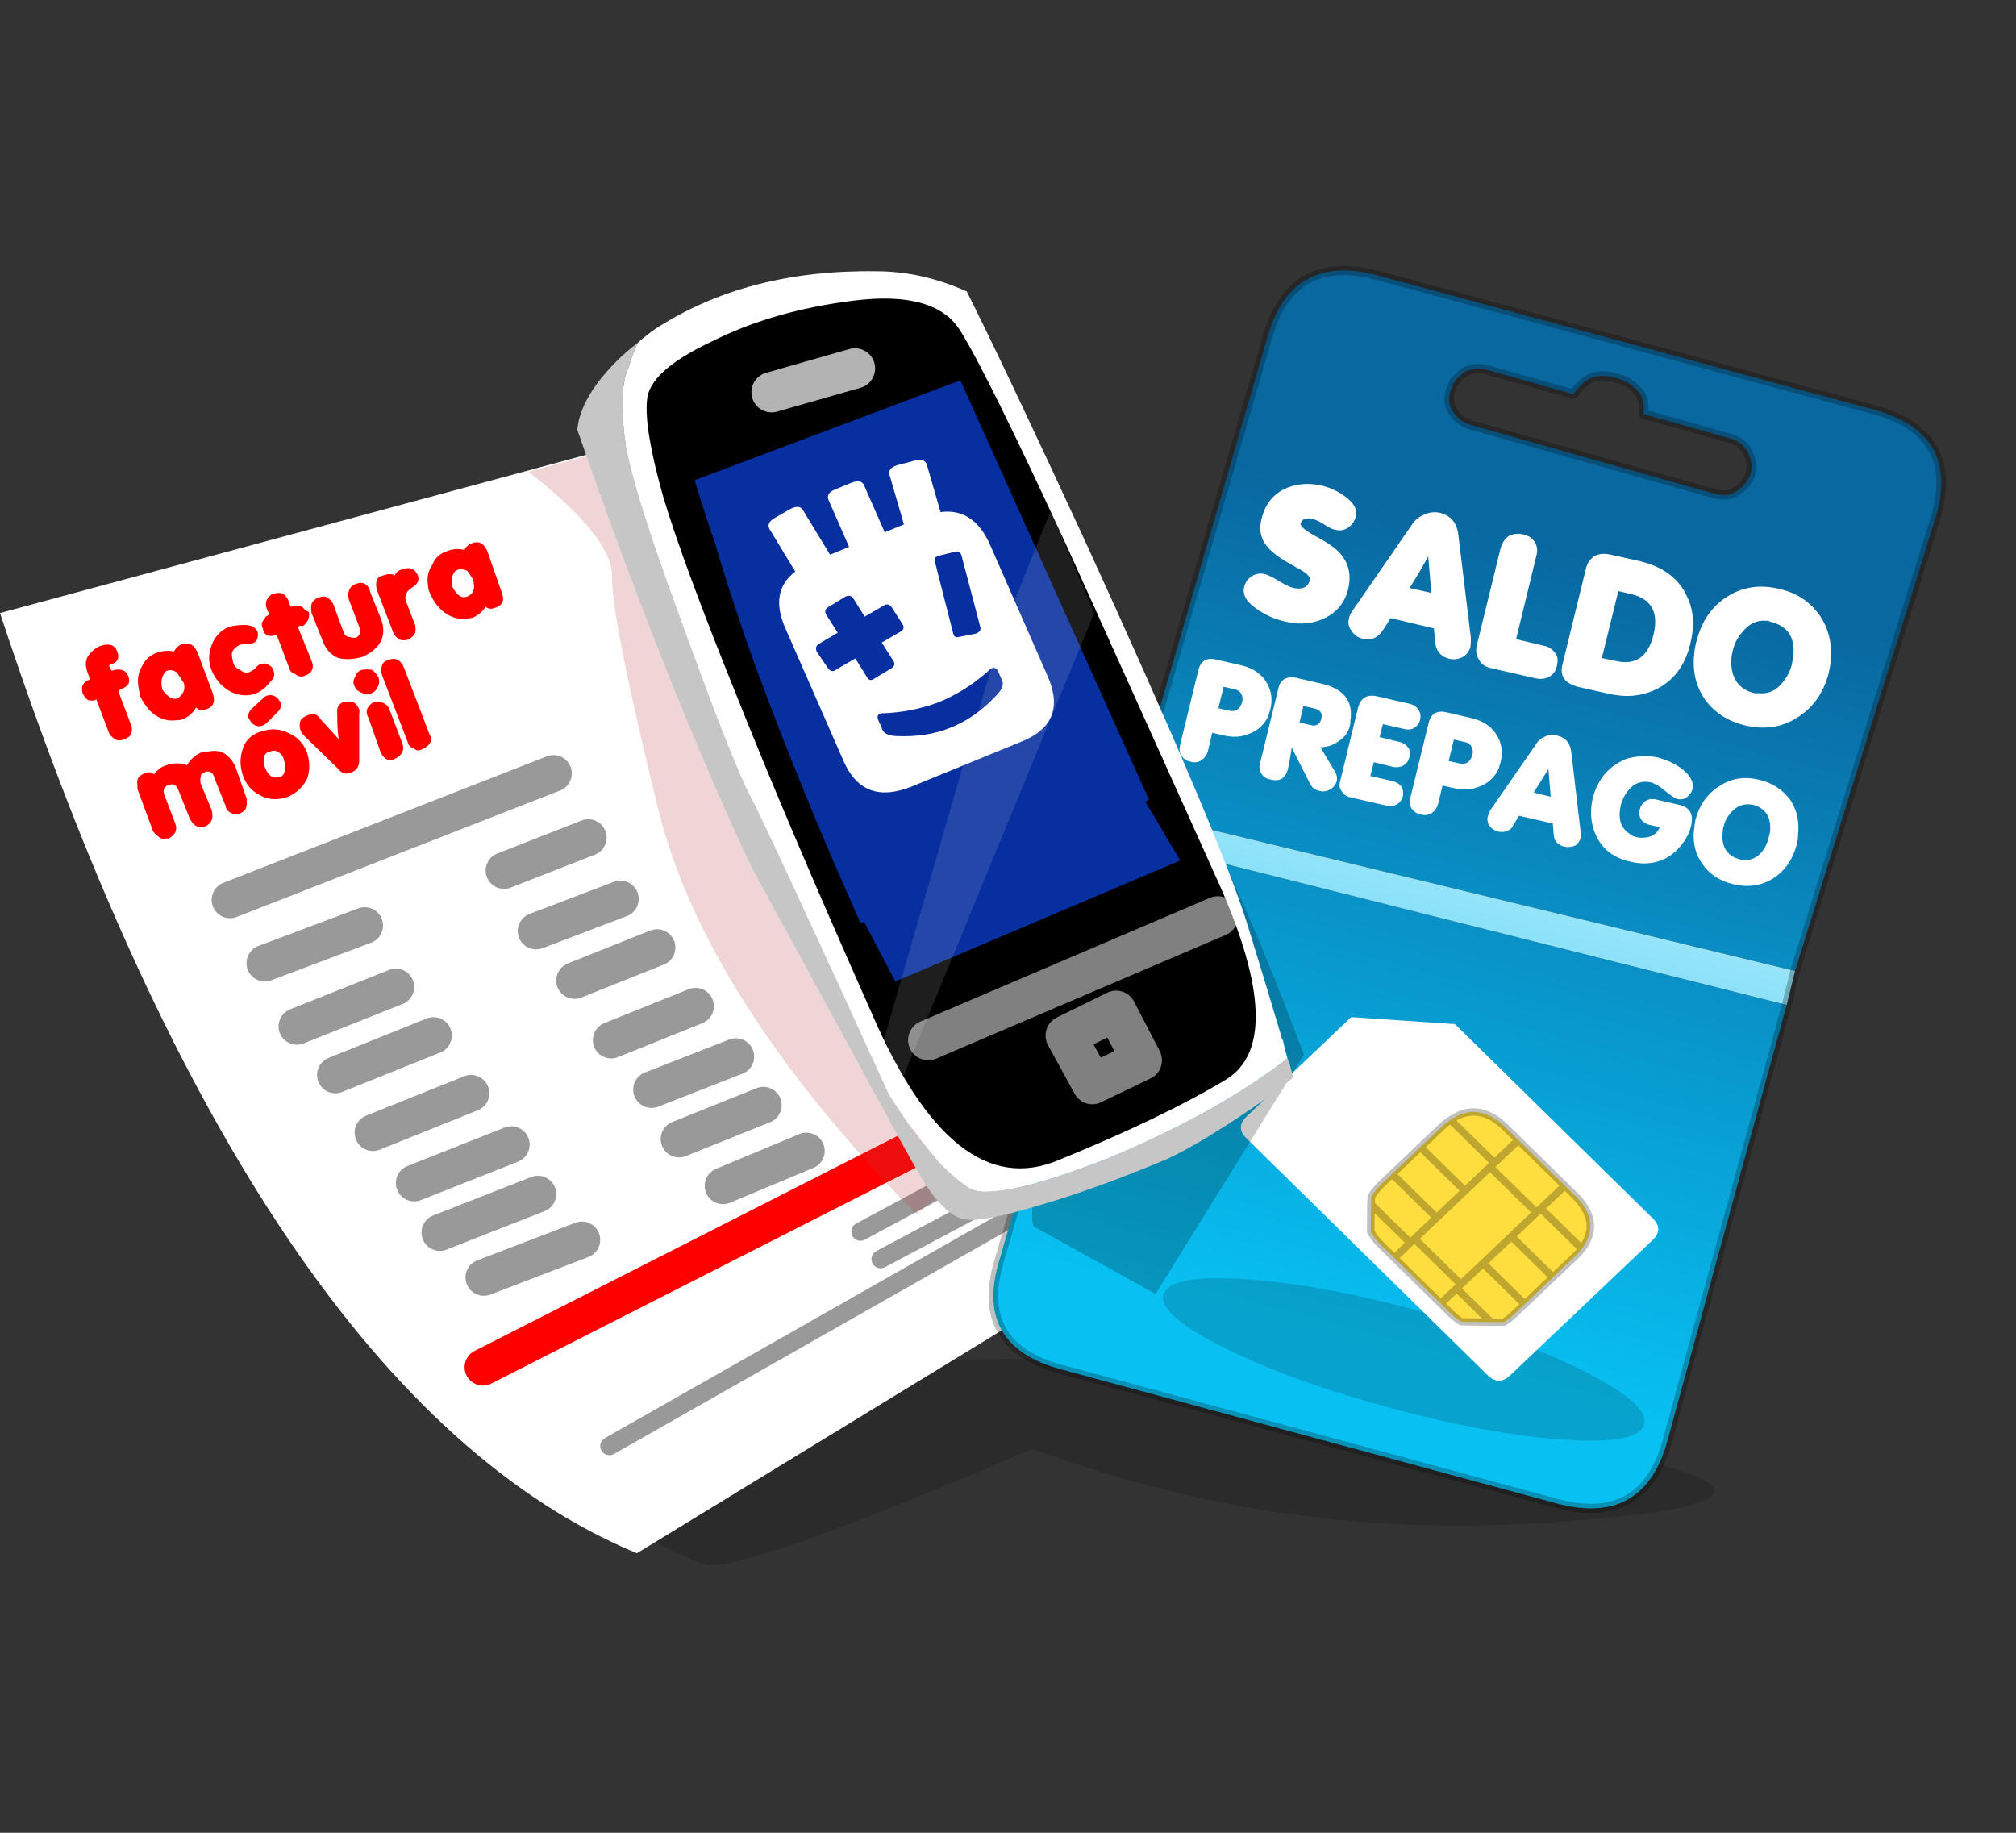
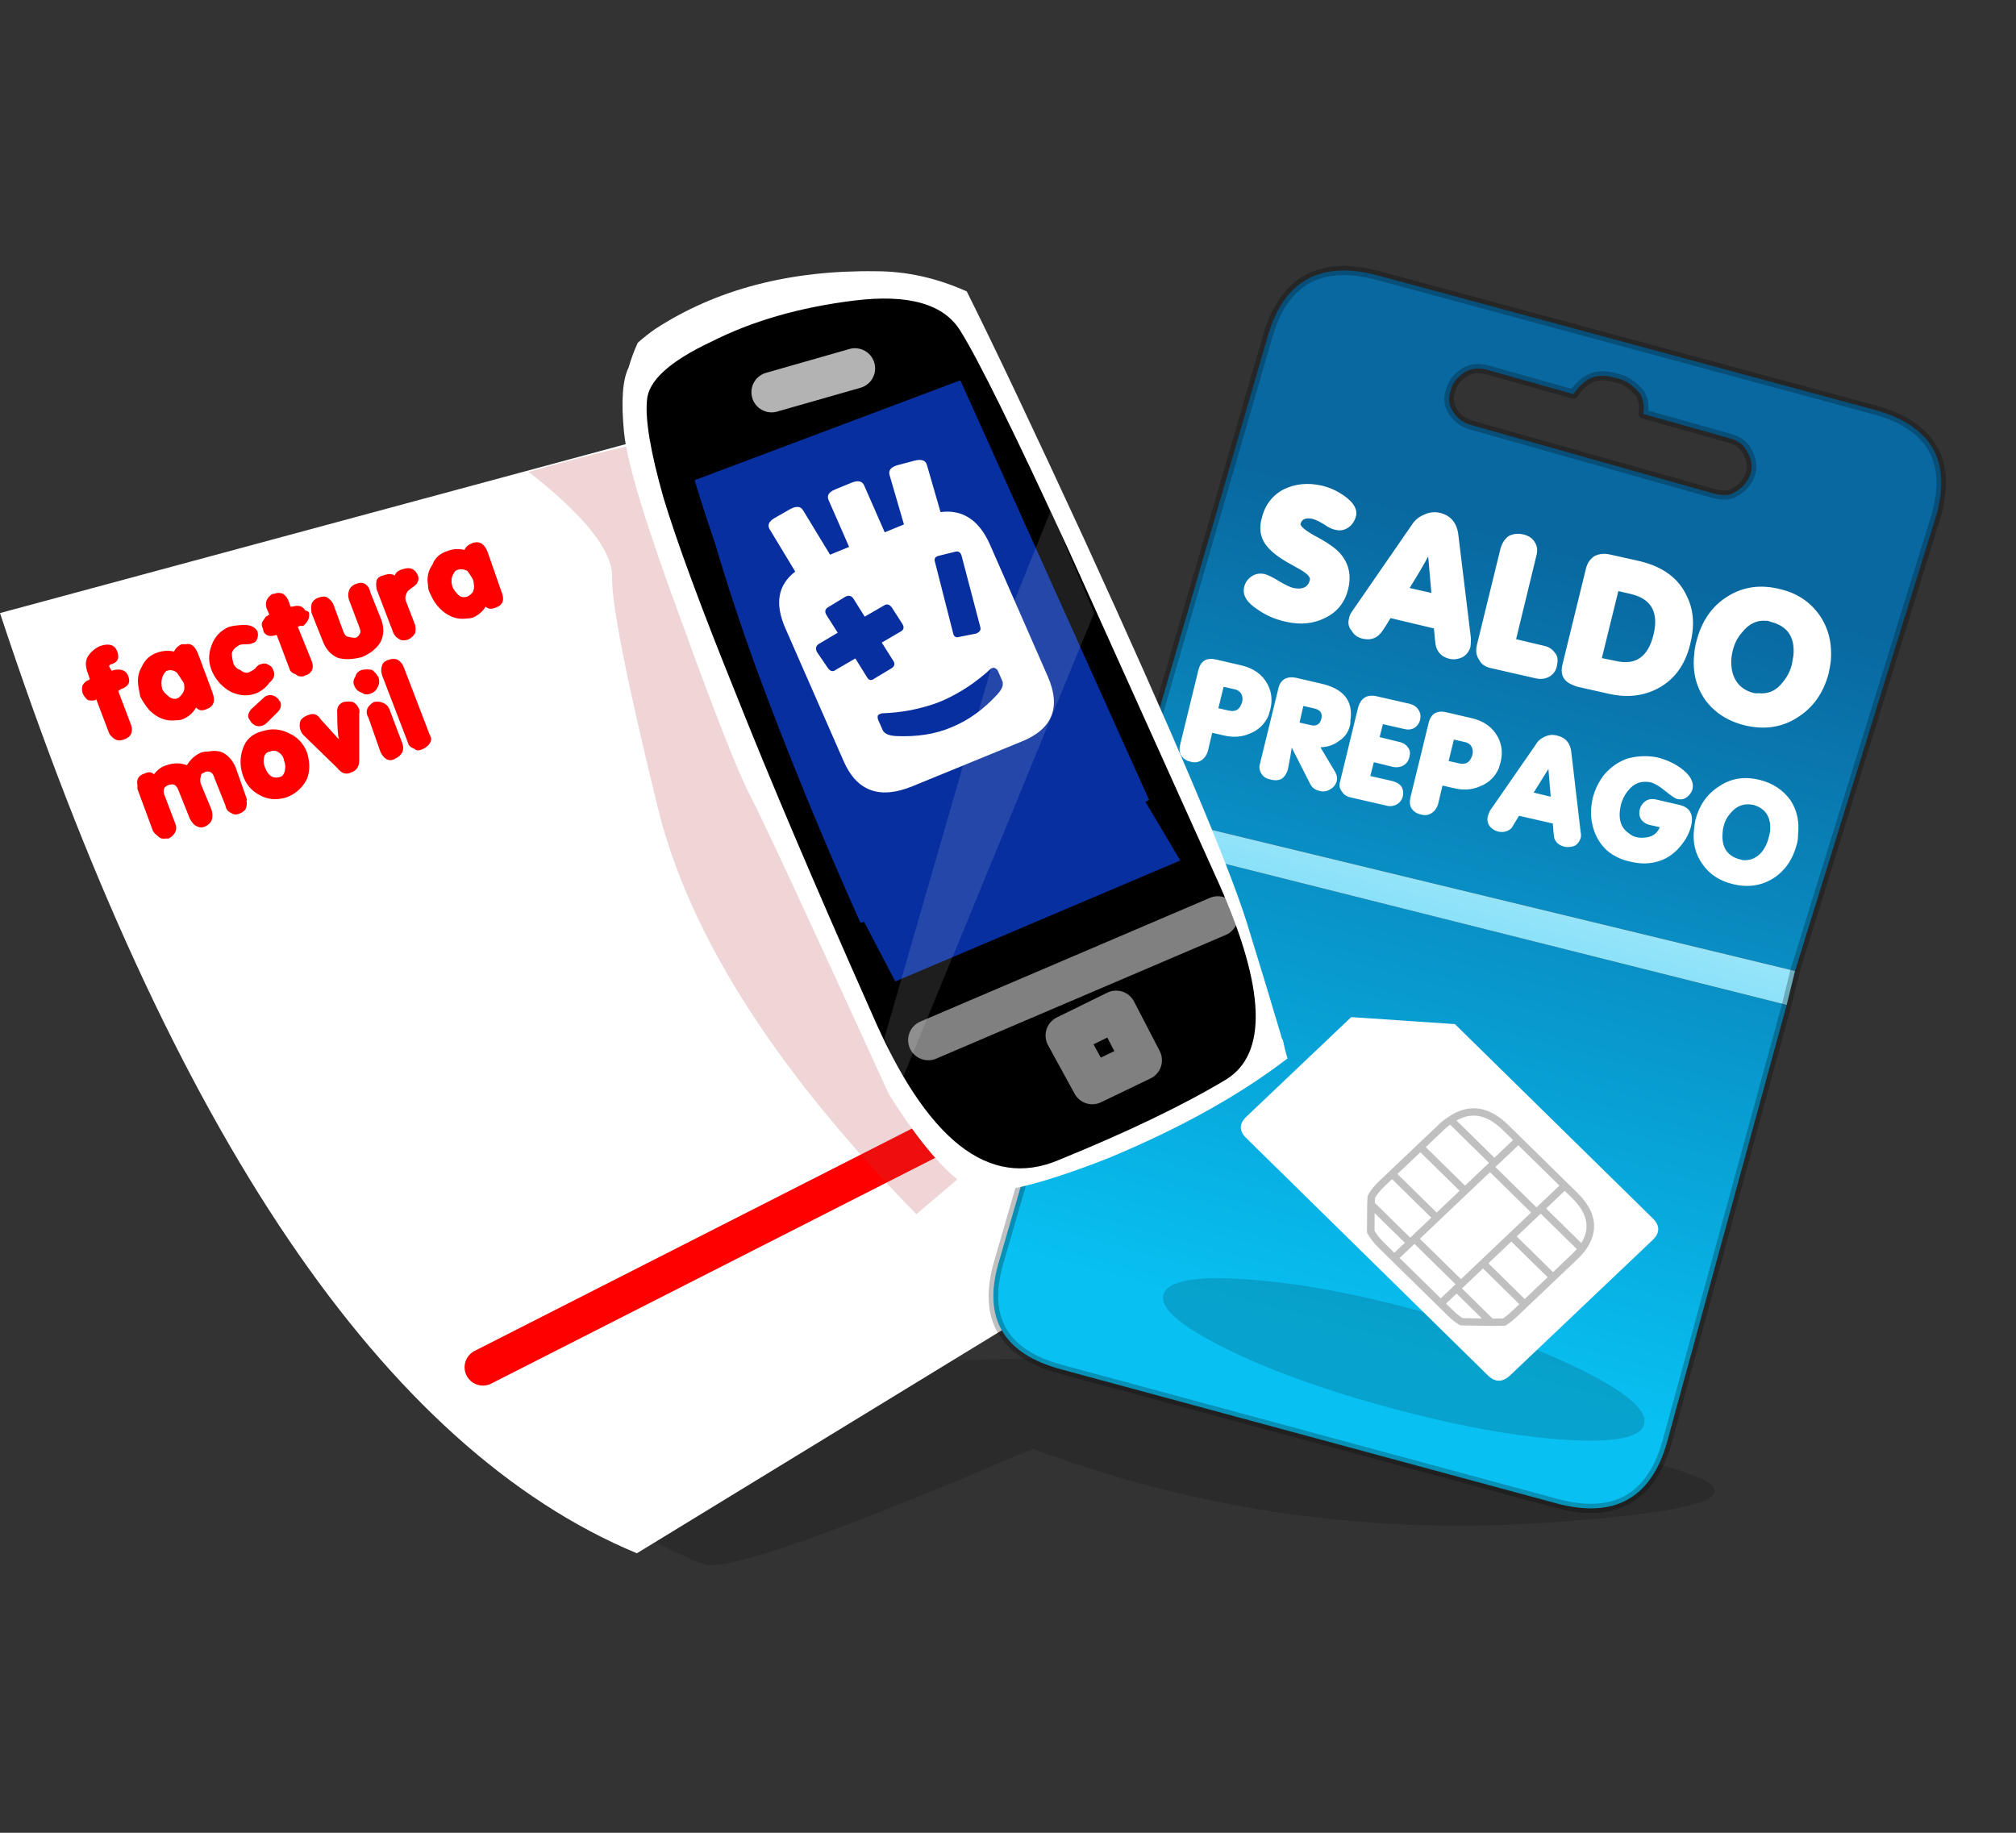
<svg xmlns="http://www.w3.org/2000/svg" id="icoCreditsMetodos" image-rendering="auto" baseProfile="basic" version="1.1" x="0px" y="0px" width="110" height="100">
  <rect width="100%" height="100%" fill="#333333" stroke="none" />
  <defs>
    <linearGradient id="Gradient_1" gradientUnits="userSpaceOnUse" x1="71.8" y1="88.375" x2="71.8" y2="-5.675" spreadMethod="pad">
      <stop offset="2.745%" stop-color="#08C0F2" />
      <stop offset="97.647%" stop-color="#0968A0" />
    </linearGradient>
    <linearGradient id="Gradient_2" gradientUnits="userSpaceOnUse" x1="71.8" y1="88.375" x2="71.8" y2="-5.675" spreadMethod="pad">
      <stop offset="2.745%" stop-color="#08C0F2" />
      <stop offset="97.647%" stop-color="#FFF" />
    </linearGradient>
  </defs>
  <g id="000-EXPORT_icoMovilFACT" overflow="visible">
    <g>
      <g id="Layer11_0_FILL">
        <path fill="#000" fill-opacity=".117" stroke="none" d="M55.05 33.95Q54.05 34.15 52 34.5 45.95 35.55 40.05 39.75 39.35 40.25 38.7 40.8L70.6 57.4Q54.4 35.4 55.05 33.95Z" />
      </g>
    </g>
    <g>
      <g id="Layer10_0_FILL">
        <path fill="#000" fill-opacity=".149" stroke="none" d="M84.85 83.05Q99.7 82 89.25 79.6 78.8 77.3 72.6 75.7 66.25 74.2 56.15 74.15 46.15 74.15 38 75.65 29.85 77.1 28.65 79.2 27.35 81.3 33.55 82.9 36.65 84.7 38.4 85.35 40.1 86 56.35 79.05 70 84.15 84.85 83.05Z" />
      </g>
    </g>
    <g>
      <g id="Layer9_0_FILL">
        <path fill="#FFF" stroke="none" d="M0 33.45Q14.1 76.15 34.75 84.75L65.85 65.75Q40.3 41.75 43.9 21.6L0 33.45Z" />
      </g>
    </g>
    <g>
      <g id="Layer8_0_FILL">
        <path fill="#F00" stroke="none" d="M20.85 36.3Q20.75 36.55 20.85 36.85L22.25 40.5Q22.3 40.75 22.6 40.85 22.75 41 23 40.9 23.35 40.75 23.45 40.55 23.6 40.35 23.45 40.1L22.05 36.45Q21.95 36.15 21.7 36 21.5 35.9 21.2 36 20.9 36.1 20.85 36.3M22.15 32.8Q22.05 32.55 22.25 32.25 22.3 32.2 22.7 31.9 22.9 31.65 22.8 31.4 22.7 31.15 22.5 31.05 22.3 30.95 22 31.05 21.6 31.15 21.55 31.4 21.3 31.25 20.9 31.4 20.65 31.45 20.55 31.65 20.5 31.9 20.55 32.15L21.45 34.5Q21.55 34.75 21.75 34.85 21.95 35 22.25 34.9 22.5 34.8 22.65 34.55 22.7 34.35 22.65 34.1L22.15 32.8M26.6 30.1Q26.35 29.5 25.9 29.6 25.8 29.6 25.75 29.65 25.45 29.75 25.35 30 24.85 29.9 24.45 30.05 23.8 30.25 23.6 30.8 23.25 31.3 23.35 31.9 23.35 32.2 23.5 32.45 23.7 32.9 24 33.2 24.65 33.85 25.45 33.75 25.6 33.75 25.8 33.7 26.25 33.5 26.5 33.1 26.7 33.3 27.05 33.15 27.65 32.95 27.35 32.25L26.6 30.1M25 32.45Q24.8 32.25 24.7 32.05 24.55 31.6 24.75 31.3 24.8 31.15 24.95 31.1 25.2 31 25.5 31.15 25.65 31.35 25.8 31.6 25.85 31.75 25.85 31.85 25.9 32.1 25.8 32.3 25.7 32.45 25.5 32.55 25.2 32.65 25 32.45M16.75 42.5Q17 41.85 16.75 41.05 16.45 40.3 15.75 40 15.05 39.65 14.3 39.9 13.5 40.1 13.25 40.85 13 41.55 13.25 42.3 13.5 43.05 14.2 43.4 14.85 43.75 15.65 43.5 16.4 43.2 16.75 42.5M15.2 41.05Q15.45 41.2 15.5 41.5 15.6 41.75 15.55 42 15.5 42.35 15.25 42.4 14.7 42.55 14.45 41.85 14.35 41.6 14.4 41.35 14.45 41.05 14.75 41 15 40.9 15.2 41.05M15.3 38.3Q15.2 38.2 15.2 38.15 14.9 37.85 14.6 37.95 14.5 37.95 14.3 38.15L13.7 38.7Q13.5 38.95 13.55 39.15 13.6 39.25 13.7 39.4 13.95 39.7 14.3 39.6 14.45 39.55 14.6 39.4L15.15 38.85Q15.4 38.6 15.3 38.3M18.75 38.3Q18.35 38.45 18.4 38.9 18.4 40.05 18.5 40.35L17.5 39.25Q17.25 38.85 16.85 39 16.55 39.1 16.4 39.3 16.3 39.6 16.4 39.85 16.45 40 16.55 40.1L18.4 41.9Q18.75 42.35 19.15 42.15 19.6 42 19.6 41.5L19.6 38.95Q19.65 38.75 19.55 38.6 19.45 38.4 19.25 38.3 19.05 38.25 18.75 38.3M20.05 38.65Q19.95 38.9 20.1 39.15L20.75 41Q20.85 41.25 21.05 41.4 21.3 41.55 21.55 41.4 21.8 41.3 21.95 41.05 22.05 40.8 21.95 40.55L21.25 38.7Q21.15 38.45 20.9 38.35 20.7 38.25 20.4 38.3 20.15 38.45 20.05 38.65M7.5 42.85Q7.5 43 7.5 43.05L8.35 45.35Q8.45 45.5 8.65 45.65 8.8 45.8 9.05 45.75 9.1 45.75 9.2 45.75 9.4 45.65 9.5 45.5 9.7 45.25 9.55 44.9L9 43.45Q8.8 43 9.15 42.85 9.25 42.8 9.35 42.8 9.6 42.75 9.75 43.15L10.35 44.65Q10.45 44.85 10.6 45 10.8 45.15 11 45.15 11.3 45.1 11.5 44.85 11.65 44.6 11.55 44.2L10.95 42.75Q10.9 42.55 10.95 42.4 10.95 42.2 11.15 42.15 11.2 42.1 11.25 42.1 11.6 42.05 11.7 42.45L12.3 43.95Q12.35 44.25 12.6 44.35 12.8 44.5 13.05 44.4 13.3 44.3 13.4 44.15 13.5 43.9 13.45 43.7 13.5 43.65 13.45 43.55L12.85 41.85Q12.65 41.4 12.3 41.15 11.95 40.9 11.4 41 11.2 41 11 41.05 10.5 41.25 10.2 41.75 9.65 41.55 9.1 41.75 8.7 41.85 8.4 42.25 8.2 42.05 7.9 42.2 7.4 42.35 7.5 42.85M4.9 37.05L4.85 37.1Q4.65 37.15 4.5 37.4 4.45 37.6 4.5 37.8 4.6 38.05 4.8 38.2 5.05 38.25 5.2 38.2L5.25 38.15 5.95 40Q6.05 40.2 6.3 40.35 6.5 40.45 6.75 40.35 7.05 40.25 7.15 40.05 7.25 39.8 7.15 39.55L6.45 37.7 6.6 37.6Q7.2 37.4 7 36.9 6.85 36.45 6.25 36.55L6.1 36.6 6 36.45Q5.9 36.3 6.05 36.25 6.6 36.1 6.4 35.55 6.2 35 5.45 35.25 4.95 35.5 4.75 35.9 4.6 36.25 4.8 36.75L4.9 37.05M19.75 36.55Q19.45 36.65 19.4 36.9 19.2 37.2 19.35 37.45 19.45 37.7 19.75 37.8 19.95 37.95 20.2 37.85 20.5 37.75 20.6 37.5 20.75 37.25 20.65 36.95 20.5 36.7 20.3 36.55 20 36.5 19.75 36.55M20.2 32.3Q20.15 32 19.9 31.85 19.7 31.75 19.45 31.85 19.15 31.95 19.05 32.2 18.95 32.45 19.05 32.75L19.6 34.2Q19.7 34.45 19.65 34.55 19.55 34.75 19.4 34.8 19.2 34.8 19.05 34.75 18.85 34.75 18.75 34.5L18.2 33Q18.1 32.75 17.85 32.6 17.7 32.5 17.4 32.6 17.1 32.7 17 32.95 16.95 33.1 17 33.45L17.6 34.95Q17.85 35.65 18.45 35.9 19 36.05 19.75 35.85 20.45 35.55 20.75 35.05 21.05 34.5 20.8 33.8L20.2 32.3M12.5 34.2Q11.8 34.5 11.55 35.2 11.25 35.95 11.6 36.7 11.95 37.4 12.6 37.75 13.35 38.1 14.05 37.8 14.45 37.6 14.7 37.25 15.1 36.9 14.9 36.55 14.85 36.35 14.6 36.25 14.45 36.15 14.2 36.25 14.1 36.25 13.9 36.5 13.75 36.6 13.65 36.65 13.4 36.8 13.1 36.55 12.9 36.5 12.75 36.25 12.65 35.9 12.65 35.65 12.7 35.4 13.05 35.2 13.15 35.15 13.4 35.15 13.7 35.15 13.75 35.1 14 35.05 14.05 34.8 14.1 34.65 14.05 34.45 13.85 34.1 13.35 34.1 12.9 34.1 12.5 34.2M10.8 35.65Q10.55 35.05 10.15 35.15 9.95 35.15 9.9 35.15 9.6 35.3 9.5 35.55 9.05 35.45 8.6 35.6 8 35.8 7.75 36.35 7.45 36.85 7.55 37.45 7.6 37.75 7.65 38 7.85 38.4 8.15 38.75 8.8 39.4 9.6 39.3 9.8 39.3 9.95 39.25 10.45 39.05 10.7 38.6 10.9 38.85 11.25 38.7 11.85 38.5 11.6 37.8L10.8 35.65M9.1 36.6Q9.4 36.5 9.65 36.7 9.8 36.9 9.95 37.15 10.05 37.25 10.05 37.4 10.1 37.65 9.95 37.85 9.85 38 9.7 38.1 9.4 38.2 9.15 37.95 8.95 37.8 8.85 37.6 8.75 37.15 8.9 36.85 9 36.65 9.1 36.6M14.95 32.4Q14.85 32.4 14.8 32.45 14.4 32.75 14.55 33.2L14.7 33.55 14.65 33.55Q14.6 33.6 14.5 33.65 14.4 33.8 14.3 33.95 14.25 34.15 14.35 34.3 14.35 34.4 14.4 34.5 14.6 34.8 15.05 34.65L15.1 34.65 15.8 36.5Q15.85 36.7 16.15 36.8 16.3 36.95 16.55 36.9 16.65 36.85 16.8 36.8 17.2 36.55 17 36.05L16.25 34.2 16.35 34.15Q16.45 34.15 16.55 34.15 16.95 33.8 16.85 33.4 16.8 33.35 16.65 33.3 16.45 32.95 15.95 33.1L15.85 33.1 15.75 32.8Q15.65 32.55 15.45 32.4 15.2 32.3 14.95 32.4Z" />
      </g>
-       <path id="Layer8_0_1_STROKES" stroke="#999" stroke-width="1" stroke-linejoin="round" stroke-linecap="round" fill="none" d="M48.05 68.7L58.4 63.2M46.95 67.2L57.35 61.6M33.25 78.9L59.4 64.05" />
-       <path id="Layer8_0_2_STROKES" stroke="#999" stroke-width="2" stroke-linejoin="round" stroke-linecap="round" fill="none" d="M27.5 47.5L32.1 45.7M12.55 49.1L30.2 42.2M31.35 53.5L35.85 51.7M33.35 56.75L37.95 54.9M35.55 59.45L40.15 57.65M26.4 69.7L31.75 67.65M22.6 64.55L27.9 62.45M24 67.25L29.35 65.15M20.35 61.8L25.7 59.65M14.45 52.55L19.9 50.5M18.3 58.65L23.65 56.5M16.2 56L21.6 53.85M29.25 50.8L33.85 49.05M39.45 64.7L44 62.8M37.05 62.15L41.65 60.3" />
      <path id="Layer8_0_3_STROKES" stroke="#F00" stroke-width="2" stroke-linejoin="round" stroke-linecap="round" fill="none" d="M26.35 74.6L55.95 59.55" />
    </g>
    <g>
      <g id="Layer7_0_FILL">
        <path fill="#B84040" fill-opacity=".219" stroke="none" d="M36.45 23.9Q33.35 24.45 28.85 25.75 33.45 29.35 33.4 31.5 33.35 33.7 35.9 44.1 38.45 54.45 50 66.25 58.5 59.1 58.45 58.05 42.35 40.15 43.5 24.5 39.65 23.15 36.45 23.9Z" />
      </g>
    </g>
    <g id="000-EXPORT_icoSaldo52" transform="matrix(.499 .135 -.14 .482 49.15 22.05)">
      <g>
        <g id="Layer15_0_FILL">
          <path fill="url(#Gradient_1)" stroke="none" d="M98.8 96.75Q108.25 96.75 108.25 87.3L107.5 37.9 35.2 39.25 35.2 87.3Q35.2 96.75 44.65 96.75L98.8 96.75M44.65 -27.05Q35.2 -27.05 35.2 -17.6L35.2 36.1 107.35 34.1 108.25 -17.6Q108.25 -27.05 98.8 -27.05L44.65 -27.05M56.25 -19.4Q57.1 -20.25 58.45 -20.25L67.9 -20.15Q68.3 -21.4 69 -22.15 69.9 -23.05 71.5 -23.05L72.1 -23.05Q73.15 -23.1 74.65 -22.1 75.45 -21.2 75.55 -20.05L85.05 -19.95Q86.45 -19.95 87.25 -19 88.2 -18.05 88.2 -16.8 88.1 -15.4 87.2 -14.5 86.6 -13.7 84.95 -13.7L58.35 -14Q57.1 -14.05 56.2 -14.9 55.25 -15.7 55.35 -17.15 55.3 -18.25 56.25 -19.4Z" />
          <path fill="url(#Gradient_2)" stroke="none" d="M107.5 37.9L107.35 34.1 35.2 36.1 35.2 39.25 107.5 37.9Z" />
        </g>
        <path id="Layer15_0_1_STROKES" stroke="#000" stroke-opacity=".247" stroke-width="1" stroke-linejoin="round" stroke-linecap="round" fill="none" d="M58.45 -20.25L67.9 -20.15Q68.3 -21.4 69 -22.15 69.9 -23.05 71.5 -23.05L72.1 -23.05Q73.15 -23.1 74.65 -22.1 75.45 -21.2 75.55 -20.05L85.05 -19.95Q86.45 -19.95 87.25 -19 88.2 -18.05 88.2 -16.8 88.1 -15.4 87.2 -14.5 86.6 -13.7 84.95 -13.7L58.35 -14Q57.1 -14.05 56.2 -14.9 55.25 -15.7 55.35 -17.15 55.3 -18.25 56.25 -19.4 57.1 -20.25 58.45 -20.25ZM35.2 36.1L35.2 -17.6Q35.2 -27.05 44.65 -27.05L98.8 -27.05Q108.25 -27.05 108.25 -17.6L107.35 34.1 107.5 37.9 108.25 87.3Q108.25 96.75 98.8 96.75L44.65 96.75Q35.2 96.75 35.2 87.3L35.2 39.25 35.2 36.1Z" />
      </g>
      <g>
        <g id="Layer14_0_FILL">
          <path fill="#000" fill-opacity=".149" stroke="none" d="M105.4 86Q105.4 83.7 97.75 82.1 90 80.45 79.1 80.45 68.25 80.45 60.55 82.1 52.85 83.7 52.85 86 52.85 88.25 60.55 89.85 68.25 91.45 79.1 91.45 90 91.45 97.75 89.85 105.4 88.25 105.4 86Z" />
        </g>
      </g>
      <g id="tarjetaSIM" transform="matrix(.396 -.691 .691 .396 55.2 66.4)">
        <g>
          <g id="Layer18_0_FILL">
            <path fill="#FFF" stroke="none" d="M2.1 0Q0 0 0 2.1L0 47.6Q0 49.7 2.1 49.7L28.5 49.7Q30.6 49.7 30.6 47.6L30.6 10.3 21.5 0 2.1 0Z" />
          </g>
        </g>
        <g>
          <g id="Layer17_0_FILL">
-             <path fill="#FEDD3F" stroke="none" d="M19.45 19.1L8.45 19.1Q7.15 19.1 6.15 19.4L2.75 22.75Q2.45 23.8 2.45 25.1L2.45 38.1Q2.45 39.1 2.65 39.95L6.65 43.95Q7.45 44.1 8.45 44.1L19.45 44.1Q20.3 44.1 21 44 25.45 43.25 25.45 38.1L25.45 25.1Q25.45 19.95 21 19.25 20.3 19.1 19.45 19.1Z" />
-           </g>
+             </g>
        </g>
        <g>
          <path id="Layer16_0_1_STROKES" stroke="#000" stroke-opacity=".247" stroke-width="1" stroke-linejoin="round" stroke-linecap="round" fill="none" d="M5.4 20.1L6.15 19.4Q7.15 19.1 8.45 19.1L10.3 19.1 15.55 19.1 19.45 19.1Q20.3 19.1 21 19.25 25.45 19.95 25.45 25.1L25.45 27.5 25.45 36.25 25.45 38.1Q25.45 43.25 21 44 20.3 44.1 19.45 44.1L15.55 44.1 10.3 44.1 8.45 44.1Q7.45 44.1 6.65 43.95L5.4 42.75 2.65 39.95Q2.45 39.1 2.45 38.1L2.45 36.25 2.45 27.5 2.45 25.1Q2.45 23.8 2.75 22.75L5.4 20.1 5.4 27.5 6.2 27.5 10.3 27.5 10.3 19.1M6.2 27.5L6.2 36.25 10.3 36.25 15.55 36.25 20.2 36.25 20.2 27.5 15.55 27.5 10.3 27.5M2.45 36.25L5.4 36.25 6.2 36.25M5.4 27.5L2.45 27.5M5.4 36.25L5.4 42.75M10.3 36.25L10.3 44.1M15.55 36.25L15.55 44.1M25.45 36.25L21 36.25 21 44M25.45 27.5L21 27.5 20.2 27.5M20.2 36.25L21 36.25M21 19.25L21 27.5M15.55 19.1L15.55 27.5" />
        </g>
      </g>
      <g>
        <g id="Layer13_0_FILL">
          <path fill="#FFF" stroke="none" d="M46.45 22.25Q46.45 21.85 46.45 21.55 46.4 20.05 45.45 19 44.2 17.65 42.15 17.75L39.5 17.85Q37.95 17.9 38 19.45L38.35 27.8Q38.4 29.1 39.6 29.3 39.8 29.3 39.95 29.3 40.6 29.3 41 28.8 41.35 28.35 41.35 27.7L41.25 25.65 42.5 25.6Q44.05 25.55 45.1 24.65 46.25 23.75 46.45 22.25M41.05 20.5L42.2 20.45Q42.35 20.45 42.4 20.45 42.95 20.5 43.2 20.95 43.45 21.35 43.35 21.9 43.25 22.8 42.3 22.85L41.15 22.9 41.05 20.5M48.1 17.5Q47.4 17.55 47 17.95 46.6 18.4 46.65 19.1L47 27.5Q47 28.15 47.45 28.55 47.85 28.95 48.55 28.9 49.25 28.9 49.65 28.5 50 28.05 50 27.35 49.85 25.6 49.75 24.95L52.7 28.25Q53.15 28.75 53.85 28.7 54.5 28.7 54.9 28.2 55.3 27.8 55.3 27.15 55.25 26.65 54.85 26.25L52.65 24.1Q53.75 23.75 54.35 22.9 55.05 22.1 55 20.95 55 20.8 54.9 20.45 54.5 17.2 50.75 17.4L48.1 17.5M49.8 22.1L49.7 20.25 50.85 20.2Q51.85 20.15 51.9 21.05 51.95 22.05 50.95 22.05L49.8 22.1M61.95 18.4Q61.9 17.75 61.5 17.4 61.1 17 60.45 17L56.8 17.15Q55.25 17.25 55.3 18.95L55.65 27.15Q55.65 27.8 56.15 28.15 56.55 28.55 57.25 28.5L61.05 28.35Q61.65 28.35 62.1 27.9 62.45 27.5 62.45 26.95 62.4 26.3 62 25.9 61.6 25.6 60.95 25.6L58.55 25.7 58.5 24.15 60.6 24.1Q61.2 24.05 61.6 23.65 62 23.2 61.95 22.6 61.95 21.95 61.55 21.65 61.1 21.25 60.45 21.3L58.35 21.35 58.3 19.9 60.6 19.8Q61.2 19.8 61.6 19.4 61.95 19 61.95 18.4M70.35 18Q69.1 16.65 67.05 16.75L64.4 16.85Q62.85 16.9 62.9 18.45L63.25 26.8Q63.3 28.1 64.5 28.3 64.7 28.3 64.85 28.3 65.5 28.3 65.9 27.8 66.25 27.35 66.25 26.7L66.15 24.65 67.4 24.6Q68.95 24.55 70 23.65 71.15 22.75 71.35 21.25 71.35 20.85 71.35 20.55 71.3 19.05 70.35 18M65.95 19.5L67.1 19.45Q67.25 19.45 67.3 19.45 67.85 19.5 68.1 19.95 68.35 20.35 68.25 20.9 68.15 21.8 67.2 21.85L66.05 21.9 65.95 19.5M81.35 27.2Q81.7 26.8 81.7 26.2 81.7 25.95 81.5 25.55L78.25 17.55Q77.7 16.1 76.3 16.15 75.6 16.15 75.1 16.6 74.55 17.05 74.4 17.7L71.7 25.95Q71.65 26.3 71.65 26.55 71.65 27.15 72.1 27.55 72.55 27.9 73.15 27.9 74 27.85 74.4 27.15 74.45 27 74.8 25.65L78.45 25.5Q78.9 26.75 79 26.95 79.45 27.65 80.35 27.6 80.9 27.55 81.35 27.2M76.4 19.9L77.45 22.75 75.6 22.8Q76.15 20.85 76.4 19.9M89.8 16.05Q88.5 15.55 87 15.6 85.4 15.75 84.05 16.6 82.9 17.45 82.25 18.85 81.7 20.2 81.75 21.7 81.85 23.5 82.7 24.85 83.5 26.15 84.75 26.8 86 27.4 87.5 27.3 89.1 27.25 90.3 26.45 91.5 25.65 92.1 24.15 92.55 23.1 92.55 21.95 92.5 19.9 90.75 19.95L88.2 20.05Q87.25 20.1 86.95 20.95 86.85 21.2 86.85 21.55 86.9 22.5 87.7 22.8 87.95 22.9 88.3 22.9L89.4 22.85Q89.3 24 88.1 24.4 87.7 24.55 87.35 24.55 86.9 24.6 86.4 24.35 84.9 23.8 84.8 21.55 84.8 20.65 85.1 19.95 85.65 18.5 87.15 18.4 87.85 18.4 88.9 18.9 90 19.4 90.35 19.4 91.15 19.35 91.45 18.6 91.6 18.3 91.6 17.95 91.55 16.75 89.8 16.05M103.8 20.8Q103.8 20.25 103.65 19.75 103.3 17.6 101.85 16.3 100.25 15 98.15 15.05 95.65 15.1 94.2 16.9 92.75 18.55 92.8 21.05 92.85 21.6 92.95 22.15 93.3 24.25 94.8 25.5 96.3 26.8 98.45 26.75 100.95 26.7 102.45 24.95 103.85 23.3 103.8 20.8M97.85 17.9Q97.9 17.9 98.25 17.85 100.25 17.9 100.7 20.1 100.75 20.45 100.75 20.8 100.8 21.7 100.5 22.5 100 23.7 98.8 23.95 98.6 23.95 98.4 23.95 97.4 23.95 96.75 23.35 96.15 22.75 95.95 21.7 95.85 21.3 95.85 21 95.8 20.15 96.15 19.4 96.65 18.15 97.85 17.9M99.4 -3.9Q97.35 -5.65 94.6 -5.55 91.35 -5.5 89.4 -3.2 87.55 -1.05 87.65 2.25 87.65 3 87.8 3.7 88.25 6.45 90.2 8.15 92.2 9.8 95 9.75 98.25 9.65 100.15 7.4 102.05 5.25 102 1.95 101.95 1.2 101.85 .55 101.3 -2.25 99.4 -3.9M94.2 -1.85Q94.2 -1.9 94.65 -1.85 97.35 -1.9 97.9 1.05 97.95 1.45 98 2 98.05 3.1 97.6 4.15 97 5.75 95.4 6 95.2 6.1 94.9 6.1 93.6 6.1 92.75 5.25 92 4.5 91.7 3.15 91.6 2.6 91.6 2.25 91.55 1.05 92 .1 92.65 -1.6 94.2 -1.85M79.45 -4.5L76.25 -4.35Q75.4 -4.3 74.8 -3.75 74.3 -3.15 74.3 -2.3L74.75 8.6Q74.85 10.25 76.45 10.4 76.7 10.45 76.85 10.45L80.25 10.3Q83.05 10.2 84.9 8.55 87.25 6.45 87.1 2.8 87 -.25 85.4 -2.1 83.35 -4.65 79.45 -4.5M78.25 -.75L79.55 -.8Q82.95 -.95 83.1 2.85 83.25 6.55 80.05 6.65L78.55 6.75 78.25 -.75M68.9 -2.1Q68.9 -3 68.35 -3.5 67.8 -4.05 66.9 -4 66.05 -3.95 65.5 -3.4 65.05 -2.8 65.05 -1.9L65.5 8.95Q65.55 9.9 66.15 10.4 66.65 11 67.6 10.95L72.45 10.75Q73.35 10.7 73.85 10.1 74.35 9.5 74.2 8.65 74.15 7.85 73.6 7.5 73.05 7.05 72.3 7.1L69.3 7.2 68.9 -2.1M56.3 -3.25Q55.6 -2.7 55.35 -1.8L51.85 8.95Q51.7 9.4 51.75 9.75 51.75 10.55 52.4 11 52.95 11.55 53.75 11.5 54.9 11.45 55.35 10.5 55.5 10.3 55.95 8.55L60.65 8.4Q61.25 10 61.4 10.25 62 11.2 63.15 11.15 63.9 11.1 64.45 10.55 64.9 10.05 64.9 9.3 64.85 8.95 64.7 8.4L60.4 -2.05Q59.65 -3.95 57.85 -3.9 56.95 -3.85 56.3 -3.25M57 4.85Q57.7 2.3 57.95 1L59.35 4.75 57 4.85M45.05 -3.4Q42.85 -3.3 41.35 -1.95 39.85 -.5 39.95 1.75 40 3.85 41.75 4.8 42.6 5.35 44.9 5.9 46.65 6.3 46.65 6.85 46.7 8.05 45.2 8.15 44.65 8.15 43.6 7.85 42.45 7.5 41.9 7.5 41.1 7.55 40.65 8.1 40.15 8.7 40.2 9.45 40.25 10.8 42.3 11.45 43.8 12 45.5 11.9 47.8 11.8 49.3 10.4 50.9 8.95 50.8 6.7 50.7 4.4 48.95 3.2 48 2.55 45.8 2.05 44.1 1.6 44.05 1.2 44.05 .4 45.15 .35 45.6 .35 46.45 .6 47.25 .9 47.75 .85 48.5 .85 49 .25 49.45 -.3 49.45 -1.15 49.4 -2.3 47.7 -2.95 46.4 -3.45 45.05 -3.4Z" />
        </g>
      </g>
    </g>
    <g>
      <g id="Layer6_0_FILL">
-         <path fill="#000" fill-opacity=".219" stroke="none" d="M62.55 49.3L61.45 44.6Q59.85 50.25 58.45 55.85 55.6 67 56.55 67L63.05 70.6 71.15 57.55Q61.75 32.6 62.55 49.3M61.45 34.7L61.45 35.4 61.55 35.3Q61.45 33.8 61.45 34.7Z" />
-       </g>
+         </g>
    </g>
    <g>
      <g id="Layer5_0_FILL">
-         <path fill="#C6C6C6" stroke="none" d="M32.6 20.9Q31.6 22.25 31.5 23.45 36.3 37.25 40.95 47.2L48 60.15Q49.95 63.8 50.65 64.85 51.8 66.5 52.8 66.55 53.75 66.65 56.75 65.75 59.85 64.85 63.65 63.25 64.95 62.65 66.75 61.5 68.4 60.45 69.6 59.55 70.2 59.1 70.55 58.8 70.45 58.25 70.25 57.75 66.35 60.75 60.45 63.2 54.45 65.55 52.95 64.85 51.05 63.75 48.5 59.7 41.9 45.25 40.95 43.45 39.95 41.55 37.15 33.8 34.3 26.1 34.05 23.6 33.8 21.05 34.3 20.05 34.5 19.35 34.8 18.7 33.5 19.7 32.6 20.9Z" />
        <path fill="#FFF" stroke="none" d="M52.75 15.9Q50.3 14.8 47.8 14.8 40.75 14.7 35.75 17.95 35.25 18.3 34.8 18.7 34.5 19.35 34.3 20.05 33.8 21.05 34.05 23.6 34.3 26.1 37.15 33.8 39.95 41.55 40.95 43.45 41.9 45.25 48.5 59.7 51.05 63.75 52.95 64.85 54.45 65.55 60.45 63.2 66.35 60.75 70.25 57.75 70.1 57.25 70 56.75 69.9 56.6 69.9 56.5 69.1 53.8 68.05 50.4 66.5 45.45 59.15 29.4 54.95 20.3 52.75 15.9Z" />
      </g>
    </g>
    <g>
      <g id="Layer4_0_FILL">
        <path fill="#000" stroke="none" d="M66.55 48.3Q62.7 39.75 58.3 30 53.85 20.35 52.4 18.05 51.05 15.85 46.6 16.4 42.15 16.95 38.8 18.65 35.4 20.25 35.3 21.85 35.15 23.45 36.2 27.15 37.3 30.8 40.15 37.85 42.95 44.9 47.55 55.25 52.05 65.7 57.75 63.3 63.4 61 66.9 58.9 70.3 56.8 66.55 48.3Z" />
      </g>
    </g>
    <g>
      <g id="Layer3_0_FILL">
        <path fill="#082F9F" stroke="none" d="M64.4 46.95L62.5 43.75 62.7 43.65 52.4 20.75 37.9 26.2Q38.4 27.85 39 29.6 40.05 33.15 41.35 36.7 43.85 43.45 46.95 50.35L47.15 50.3 48.85 53.55 64.4 46.95Z" />
      </g>
      <path id="Layer3_0_1_STROKES" stroke="#FFF" stroke-opacity=".501" stroke-width="2.2" stroke-linejoin="round" stroke-linecap="round" fill="none" d="M66.45 50L50.65 56.75" />
      <path id="Layer3_0_2_STROKES" stroke="#FFF" stroke-opacity=".701" stroke-width="2.2" stroke-linejoin="round" stroke-linecap="round" fill="none" d="M42.1 21.4L46.65 20.1" />
    </g>
    <g id="Comun_Logo-OPQA_mcLogoOPQACara" transform="matrix(.21 -.086 .089 .203 40.45 28.8)">
      <g>
        <g id="Layer12_0_FILL">
          <path fill="#FFF" stroke="none" d="M53.15 27Q53.1 17.1 45.4 15L46.95 3Q47.2 1.2 44.6 .85L40.5 .3Q38 0 37.75 1.8L36.15 14.4 31.15 14.4 31.15 1.8Q31.15 0 28.55 0L24.4 0Q21.9 0 21.9 1.8L21.9 14.4 16.95 14.4 15.3 1.8Q15.1 0 12.5 .3L8.4 .85Q5.9 1.15 6.1 2.95L7.65 15Q0 17.1 0 26.95L0 62.75Q0 74.85 12.75 74.85L40.95 74.85Q53.15 75 53.15 62.4L53.15 27M43.05 44.95Q42.9 46 41.5 46L37.55 45.2Q36.3 45.1 36.45 43.95L39.35 25.9Q39.45 24.55 40.85 24.8L44.8 25.4Q46.05 25.55 45.8 27.05L43.05 44.95M16.3 25.4Q17.6 25.3 17.85 26.55L18.6 31.75 23.95 31Q25.1 30.75 25.45 32.15L26.2 36.95Q26.35 38.35 25.1 38.5L19.85 39.25 20.65 44.6Q20.75 45.75 19.6 46L14.8 46.75Q13.4 47.15 13.25 45.75L12.5 40.4 7.2 41.15Q5.9 41.55 5.55 40.15L4.65 35.3Q4.65 33.8 6.05 33.65L11.1 32.9 10.35 27.95Q10.1 26.45 11.35 26.2L16.3 25.4M26.3 58.15L27.95 58.15Q34.7 57.9 41.3 55.4 41.8 55.25 42.2 55.5 42.7 56 42.7 56.5L42.7 59.2Q42.7 60.7 40.3 61.85 33.55 65.05 27.2 65.05L26.95 65.05Q20.75 65.15 13.9 61.85 11.6 60.7 11.6 59.2L11.6 56.5Q11.6 56 11.95 55.5 12.35 55.25 13.1 55.4 19.6 57.9 26.3 58.15Z" />
        </g>
      </g>
    </g>
    <g>
      <path id="Layer2_0_1_STROKES" stroke="#FFF" stroke-opacity=".501" stroke-width="2.2" stroke-linejoin="round" stroke-linecap="round" fill="none" d="M58.15 56.5L60.9 55.15 62.3 57.85 59.6 59.15 58.15 56.5Z" />
    </g>
    <g>
      <g id="Layer1_0_FILL">
        <path fill="#FFF" fill-opacity=".121" stroke="none" d="M56.85 26.7L56.85 26.8 57.3 27.95 54.6 34.65 48.25 56.65 49.2 58.95 59.7 33.45 56.85 26.7Z" />
      </g>
    </g>
  </g>
</svg>